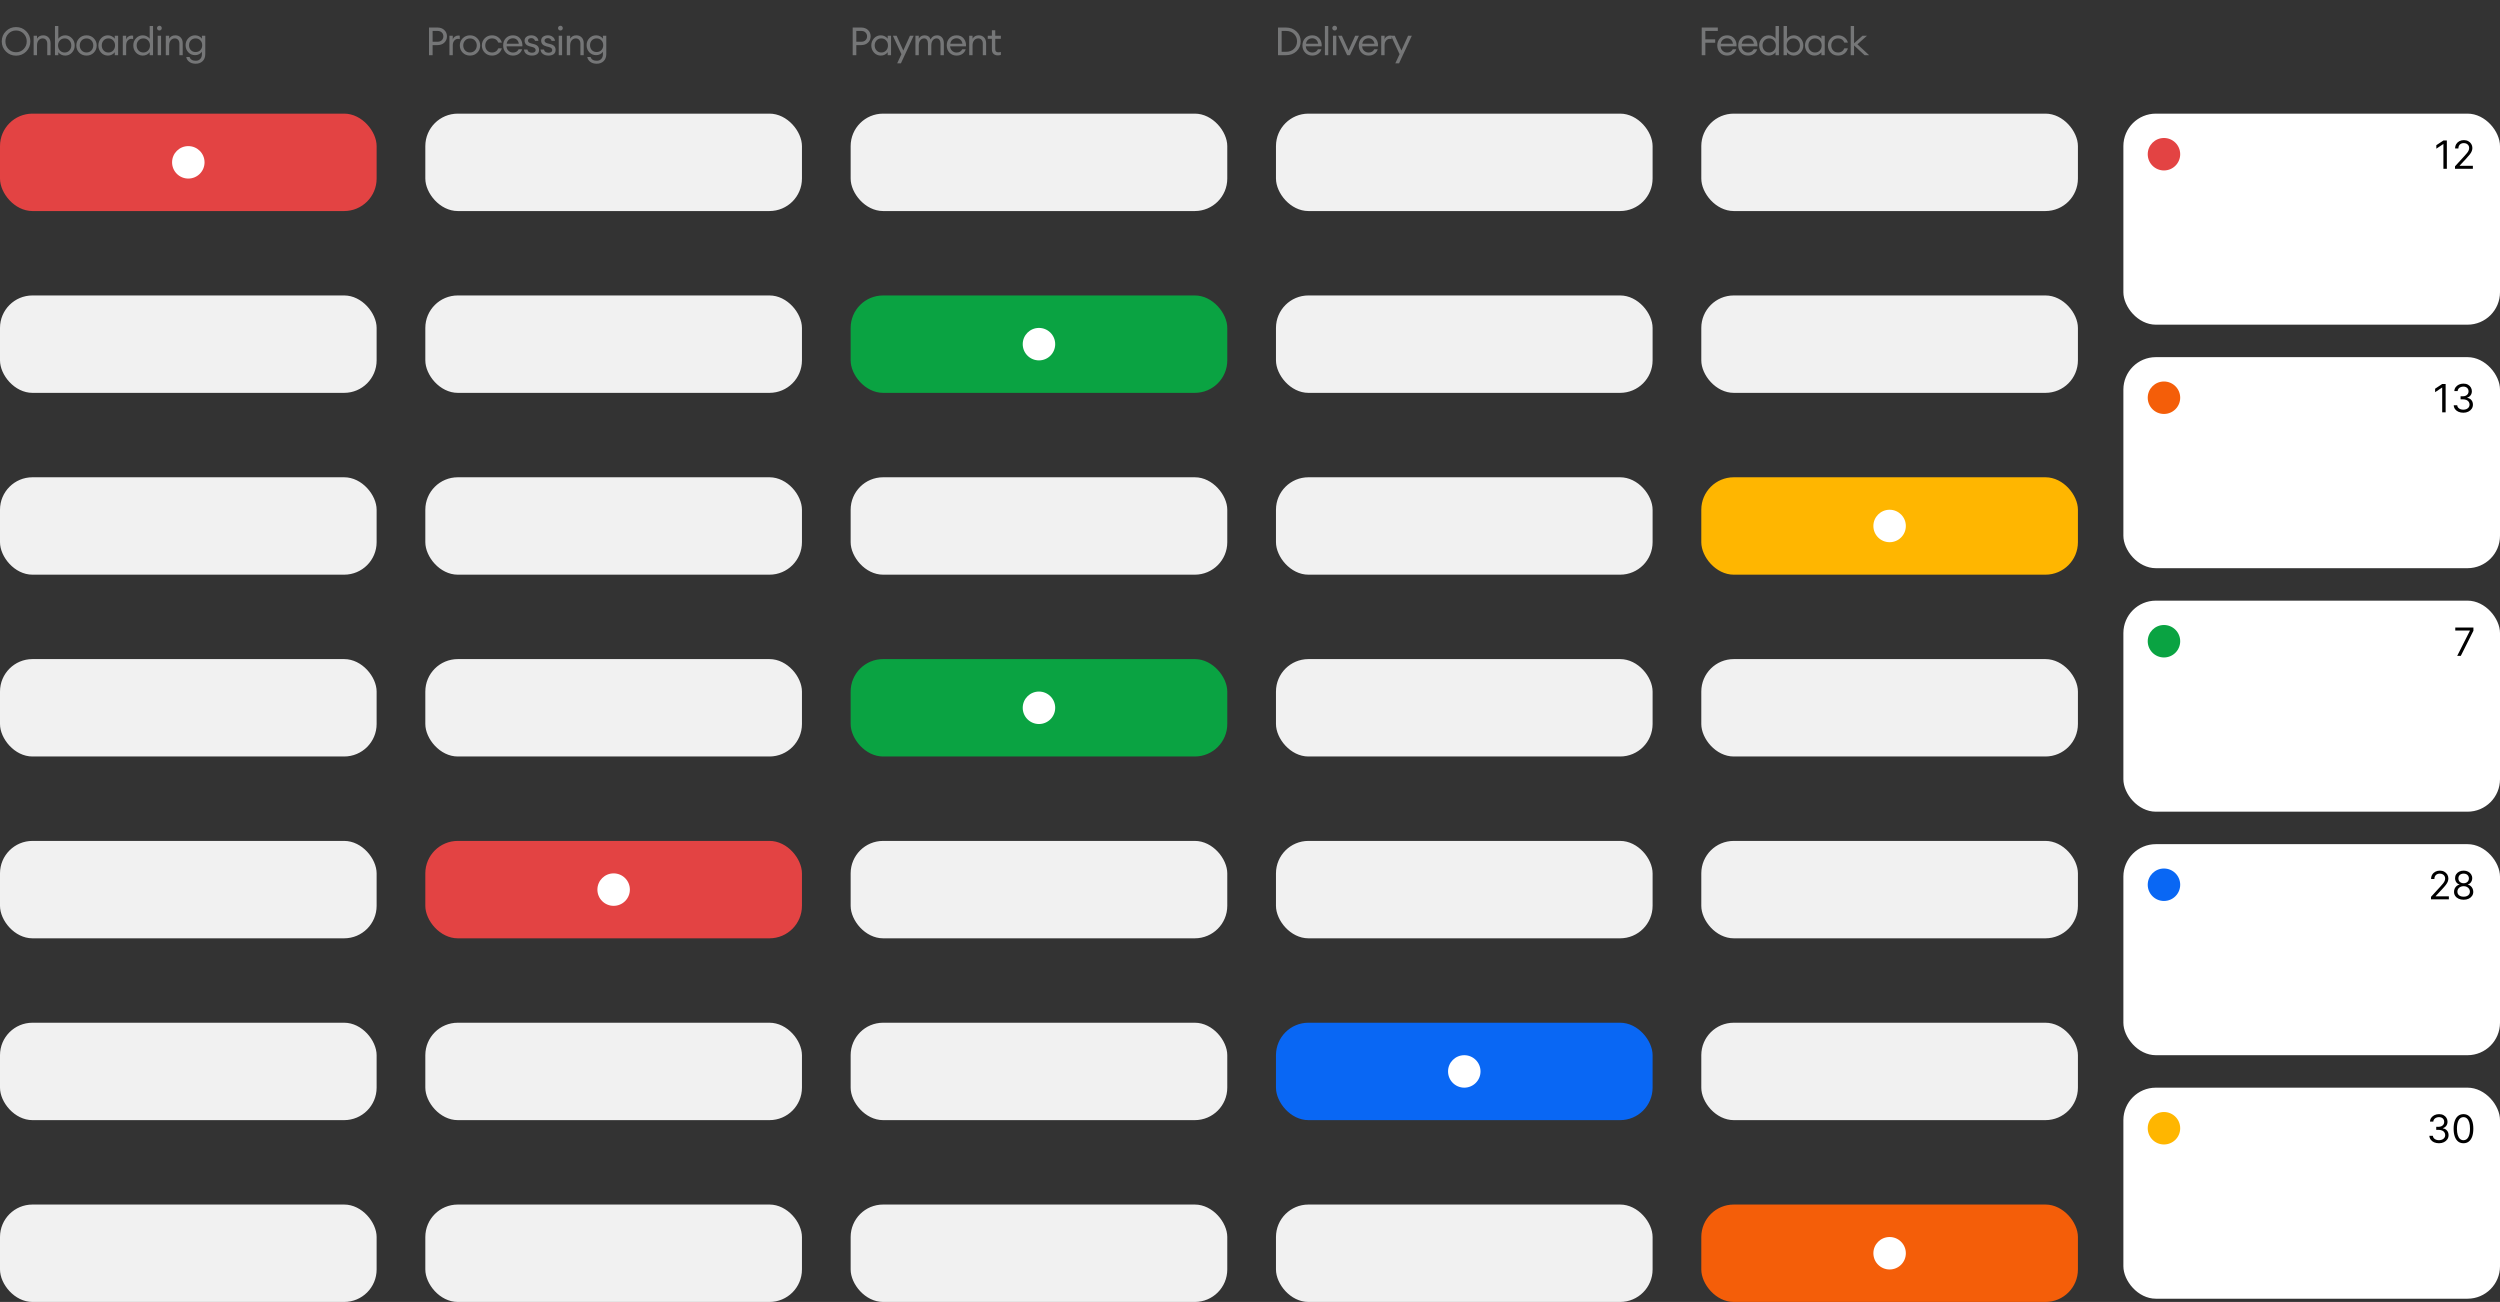
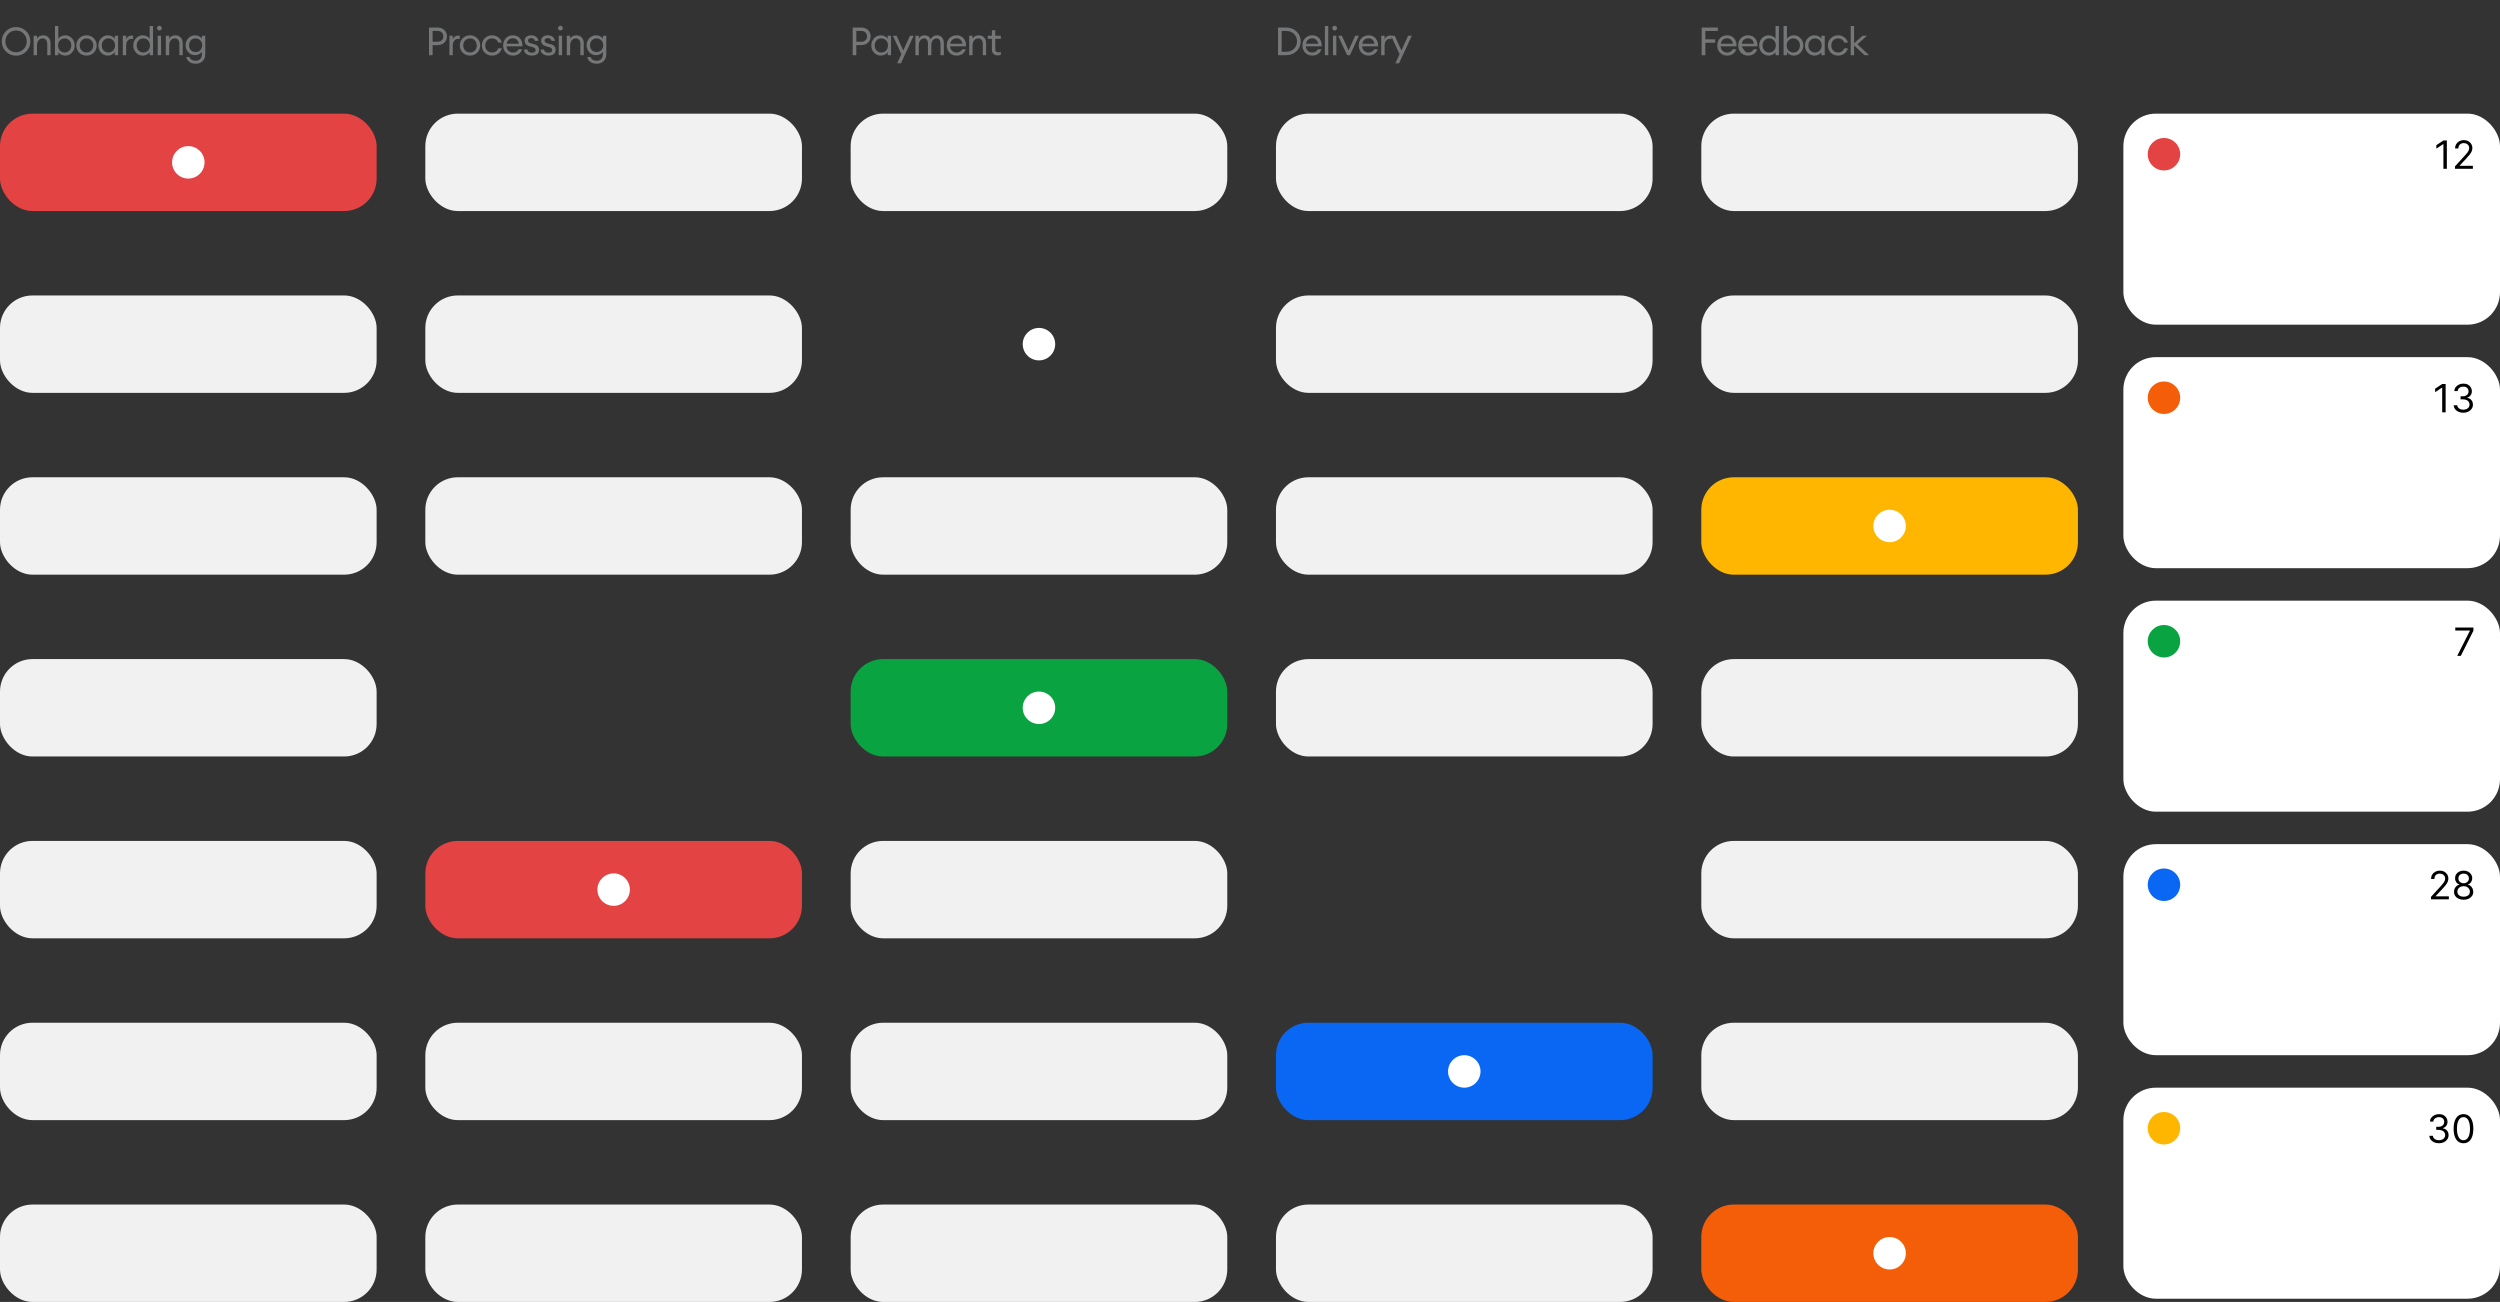
<svg xmlns="http://www.w3.org/2000/svg" width="1540" height="802" viewBox="0 0 1540 802" fill="none">
  <rect x="0" y="0" width="1540" height="802" fill="#333333" stroke="none" />
  <path d="M9.888 32.176C11.76 32.176 13.32 31.528 14.568 30.232C15.832 28.936 16.464 27.352 16.464 25.48C16.464 23.608 15.832 22.024 14.568 20.728C13.32 19.432 11.76 18.784 9.888 18.784C8.032 18.784 6.472 19.432 5.208 20.728C3.96 22.024 3.336 23.608 3.336 25.48C3.336 27.352 3.96 28.936 5.208 30.232C6.472 31.528 8.032 32.176 9.888 32.176ZM9.888 34.288C7.44 34.288 5.36 33.44 3.648 31.744C1.936 30.032 1.08 27.944 1.08 25.48C1.08 23.016 1.936 20.936 3.648 19.24C5.36 17.528 7.44 16.672 9.888 16.672C12.352 16.672 14.432 17.528 16.128 19.24C17.84 20.936 18.696 23.016 18.696 25.48C18.696 27.944 17.84 30.032 16.128 31.744C14.432 33.44 12.352 34.288 9.888 34.288ZM20.725 34V22H22.789V23.848C23.605 22.456 24.877 21.76 26.605 21.76C27.965 21.76 29.061 22.2 29.893 23.08C30.725 23.96 31.141 25.136 31.141 26.608V34H29.101V26.92C29.101 25.912 28.845 25.12 28.333 24.544C27.821 23.952 27.133 23.656 26.269 23.656C25.277 23.656 24.445 24.048 23.773 24.832C23.117 25.616 22.789 26.688 22.789 28.048V34H20.725ZM40.146 34.24C39.266 34.24 38.442 34.048 37.674 33.664C36.922 33.264 36.338 32.76 35.922 32.152V34H33.858V16H35.922V23.848C36.338 23.24 36.922 22.744 37.674 22.36C38.442 21.96 39.266 21.76 40.146 21.76C41.81 21.76 43.202 22.368 44.322 23.584C45.458 24.8 46.026 26.272 46.026 28C46.026 29.728 45.458 31.2 44.322 32.416C43.202 33.632 41.81 34.24 40.146 34.24ZM36.906 31.096C37.674 31.928 38.65 32.344 39.834 32.344C41.018 32.344 41.994 31.928 42.762 31.096C43.53 30.264 43.914 29.232 43.914 28C43.914 26.768 43.53 25.736 42.762 24.904C41.994 24.072 41.018 23.656 39.834 23.656C38.65 23.656 37.674 24.072 36.906 24.904C36.138 25.736 35.754 26.768 35.754 28C35.754 29.232 36.138 30.264 36.906 31.096ZM53.303 34.24C51.495 34.24 49.991 33.64 48.791 32.44C47.607 31.224 47.015 29.744 47.015 28C47.015 26.256 47.607 24.784 48.791 23.584C49.991 22.368 51.495 21.76 53.303 21.76C55.095 21.76 56.583 22.368 57.767 23.584C58.967 24.784 59.567 26.256 59.567 28C59.567 29.744 58.967 31.224 57.767 32.44C56.583 33.64 55.095 34.24 53.303 34.24ZM50.279 31.072C51.063 31.904 52.071 32.32 53.303 32.32C54.535 32.32 55.535 31.904 56.303 31.072C57.071 30.24 57.455 29.216 57.455 28C57.455 26.784 57.071 25.76 56.303 24.928C55.535 24.096 54.535 23.68 53.303 23.68C52.071 23.68 51.063 24.096 50.279 24.928C49.511 25.76 49.127 26.784 49.127 28C49.127 29.216 49.511 30.24 50.279 31.072ZM66.474 34.24C64.81 34.24 63.41 33.632 62.274 32.416C61.154 31.2 60.594 29.728 60.594 28C60.594 26.272 61.154 24.8 62.274 23.584C63.41 22.368 64.81 21.76 66.474 21.76C67.354 21.76 68.17 21.96 68.922 22.36C69.69 22.744 70.282 23.24 70.698 23.848V22H72.762V34H70.698V32.152C70.282 32.76 69.69 33.264 68.922 33.664C68.17 34.048 67.354 34.24 66.474 34.24ZM66.786 32.344C67.97 32.344 68.946 31.928 69.714 31.096C70.482 30.264 70.866 29.232 70.866 28C70.866 26.768 70.482 25.736 69.714 24.904C68.946 24.072 67.97 23.656 66.786 23.656C65.586 23.656 64.602 24.072 63.834 24.904C63.066 25.736 62.682 26.768 62.682 28C62.682 29.232 63.066 30.264 63.834 31.096C64.602 31.928 65.586 32.344 66.786 32.344ZM75.647 34V22H77.711V24.328C77.935 23.592 78.367 23 79.007 22.552C79.663 22.104 80.351 21.88 81.071 21.88C81.423 21.88 81.735 21.912 82.007 21.976V24.112C81.719 23.984 81.343 23.92 80.879 23.92C80.047 23.92 79.311 24.28 78.671 25C78.031 25.72 77.711 26.736 77.711 28.048V34H75.647ZM87.982 34.24C86.318 34.24 84.918 33.632 83.782 32.416C82.662 31.2 82.102 29.728 82.102 28C82.102 26.272 82.662 24.8 83.782 23.584C84.918 22.368 86.318 21.76 87.982 21.76C88.862 21.76 89.678 21.96 90.43 22.36C91.198 22.744 91.79 23.24 92.206 23.848V16H94.27V34H92.206V32.152C91.79 32.76 91.198 33.264 90.43 33.664C89.678 34.048 88.862 34.24 87.982 34.24ZM88.294 32.344C89.478 32.344 90.454 31.928 91.222 31.096C91.99 30.264 92.374 29.232 92.374 28C92.374 26.768 91.99 25.736 91.222 24.904C90.454 24.072 89.478 23.656 88.294 23.656C87.094 23.656 86.11 24.072 85.342 24.904C84.574 25.736 84.19 26.768 84.19 28C84.19 29.232 84.574 30.264 85.342 31.096C86.11 31.928 87.094 32.344 88.294 32.344ZM99.243 18.376C98.971 18.648 98.627 18.784 98.211 18.784C97.795 18.784 97.443 18.648 97.155 18.376C96.867 18.088 96.723 17.736 96.723 17.32C96.723 16.92 96.867 16.576 97.155 16.288C97.443 16 97.795 15.856 98.211 15.856C98.627 15.856 98.971 16 99.243 16.288C99.515 16.576 99.651 16.92 99.651 17.32C99.651 17.736 99.515 18.088 99.243 18.376ZM97.155 34V22H99.219V34H97.155ZM102.132 34V22H104.196V23.848C105.012 22.456 106.284 21.76 108.012 21.76C109.372 21.76 110.468 22.2 111.3 23.08C112.132 23.96 112.548 25.136 112.548 26.608V34H110.508V26.92C110.508 25.912 110.252 25.12 109.74 24.544C109.228 23.952 108.54 23.656 107.676 23.656C106.684 23.656 105.852 24.048 105.18 24.832C104.524 25.616 104.196 26.688 104.196 28.048V34H102.132ZM120.544 39.256C118.96 39.256 117.64 38.864 116.584 38.08C115.544 37.312 114.928 36.32 114.736 35.104H116.752C117.28 36.656 118.56 37.432 120.592 37.432C121.728 37.432 122.64 37.064 123.328 36.328C124.032 35.608 124.384 34.592 124.384 33.28V31.864C123.952 32.504 123.368 33.016 122.632 33.4C121.896 33.784 121.088 33.976 120.208 33.976C118.528 33.976 117.128 33.392 116.008 32.224C114.888 31.04 114.328 29.584 114.328 27.856C114.328 26.144 114.888 24.704 116.008 23.536C117.144 22.352 118.544 21.76 120.208 21.76C121.088 21.76 121.896 21.952 122.632 22.336C123.368 22.72 123.952 23.224 124.384 23.848V22H126.448V33.256C126.448 35.176 125.888 36.656 124.768 37.696C123.664 38.736 122.256 39.256 120.544 39.256ZM117.568 30.88C118.32 31.664 119.296 32.056 120.496 32.056C121.696 32.056 122.672 31.664 123.424 30.88C124.176 30.08 124.552 29.072 124.552 27.856C124.552 26.64 124.168 25.64 123.4 24.856C122.648 24.056 121.68 23.656 120.496 23.656C119.312 23.656 118.336 24.056 117.568 24.856C116.816 25.64 116.44 26.64 116.44 27.856C116.44 29.072 116.816 30.08 117.568 30.88Z" fill="#757677" />
  <path d="M273.688 18.496C274.776 19.52 275.32 20.816 275.32 22.384C275.32 23.952 274.776 25.248 273.688 26.272C272.616 27.28 271.208 27.784 269.464 27.784H266.488V34H264.256V16.96H269.464C271.208 16.96 272.616 17.472 273.688 18.496ZM272.128 24.784C272.784 24.16 273.112 23.36 273.112 22.384C273.112 21.408 272.784 20.608 272.128 19.984C271.488 19.36 270.6 19.048 269.464 19.048H266.488V25.72H269.464C270.6 25.72 271.488 25.408 272.128 24.784ZM276.842 34V22H278.906V24.328C279.13 23.592 279.562 23 280.202 22.552C280.858 22.104 281.546 21.88 282.266 21.88C282.618 21.88 282.93 21.912 283.202 21.976V24.112C282.914 23.984 282.538 23.92 282.074 23.92C281.242 23.92 280.506 24.28 279.866 25C279.226 25.72 278.906 26.736 278.906 28.048V34H276.842ZM289.538 34.24C287.73 34.24 286.226 33.64 285.026 32.44C283.842 31.224 283.25 29.744 283.25 28C283.25 26.256 283.842 24.784 285.026 23.584C286.226 22.368 287.73 21.76 289.538 21.76C291.33 21.76 292.818 22.368 294.002 23.584C295.202 24.784 295.802 26.256 295.802 28C295.802 29.744 295.202 31.224 294.002 32.44C292.818 33.64 291.33 34.24 289.538 34.24ZM286.514 31.072C287.298 31.904 288.306 32.32 289.538 32.32C290.77 32.32 291.77 31.904 292.538 31.072C293.306 30.24 293.69 29.216 293.69 28C293.69 26.784 293.306 25.76 292.538 24.928C291.77 24.096 290.77 23.68 289.538 23.68C288.306 23.68 287.298 24.096 286.514 24.928C285.746 25.76 285.362 26.784 285.362 28C285.362 29.216 285.746 30.24 286.514 31.072ZM303.092 34.24C301.284 34.24 299.788 33.64 298.604 32.44C297.42 31.224 296.828 29.744 296.828 28C296.828 26.256 297.42 24.784 298.604 23.584C299.788 22.368 301.284 21.76 303.092 21.76C304.58 21.76 305.868 22.176 306.956 23.008C308.044 23.824 308.772 24.896 309.14 26.224H306.932C306.644 25.44 306.164 24.816 305.492 24.352C304.82 23.888 304.02 23.656 303.092 23.656C301.86 23.656 300.852 24.072 300.068 24.904C299.3 25.736 298.916 26.768 298.916 28C298.916 29.232 299.3 30.264 300.068 31.096C300.852 31.928 301.86 32.344 303.092 32.344C304.02 32.344 304.82 32.112 305.492 31.648C306.164 31.184 306.644 30.56 306.932 29.776H309.14C308.788 31.104 308.068 32.184 306.98 33.016C305.892 33.832 304.596 34.24 303.092 34.24ZM315.986 34.24C314.242 34.24 312.794 33.648 311.642 32.464C310.506 31.28 309.938 29.792 309.938 28C309.938 26.192 310.49 24.704 311.594 23.536C312.714 22.352 314.194 21.76 316.034 21.76C317.89 21.76 319.346 22.416 320.402 23.728C321.458 25.04 321.922 26.648 321.794 28.552H312.026C312.058 29.64 312.458 30.552 313.226 31.288C313.994 32.008 314.922 32.368 316.01 32.368C317.642 32.368 318.802 31.696 319.49 30.352H321.602C321.298 31.472 320.65 32.4 319.658 33.136C318.666 33.872 317.442 34.24 315.986 34.24ZM318.338 24.448C317.682 23.872 316.89 23.584 315.962 23.584C315.034 23.584 314.202 23.864 313.466 24.424C312.746 24.984 312.298 25.816 312.122 26.92H319.61C319.418 25.832 318.994 25.008 318.338 24.448ZM327.636 34.24C326.292 34.24 325.164 33.912 324.252 33.256C323.356 32.6 322.86 31.688 322.764 30.52H324.876C325.004 31.192 325.324 31.688 325.836 32.008C326.364 32.328 326.972 32.488 327.66 32.488C328.348 32.488 328.9 32.352 329.316 32.08C329.748 31.808 329.964 31.416 329.964 30.904C329.964 30.424 329.804 30.032 329.484 29.728C329.18 29.424 328.676 29.176 327.972 28.984L326.244 28.528C324.18 27.984 323.148 26.808 323.148 25C323.148 24.024 323.532 23.24 324.3 22.648C325.084 22.056 326.084 21.76 327.3 21.76C328.532 21.76 329.54 22.088 330.324 22.744C331.124 23.384 331.572 24.2 331.668 25.192H329.604C329.444 24.664 329.156 24.248 328.74 23.944C328.34 23.64 327.86 23.488 327.3 23.488C326.708 23.488 326.212 23.624 325.812 23.896C325.428 24.168 325.236 24.528 325.236 24.976C325.236 25.408 325.38 25.76 325.668 26.032C325.956 26.304 326.42 26.528 327.06 26.704L328.98 27.208C331.028 27.72 332.052 28.904 332.052 30.76C332.052 31.912 331.644 32.784 330.828 33.376C330.012 33.952 328.948 34.24 327.636 34.24ZM337.839 34.24C336.495 34.24 335.367 33.912 334.455 33.256C333.559 32.6 333.063 31.688 332.967 30.52H335.079C335.207 31.192 335.527 31.688 336.039 32.008C336.567 32.328 337.175 32.488 337.863 32.488C338.551 32.488 339.103 32.352 339.519 32.08C339.951 31.808 340.167 31.416 340.167 30.904C340.167 30.424 340.007 30.032 339.687 29.728C339.383 29.424 338.879 29.176 338.175 28.984L336.447 28.528C334.383 27.984 333.351 26.808 333.351 25C333.351 24.024 333.735 23.24 334.503 22.648C335.287 22.056 336.287 21.76 337.503 21.76C338.735 21.76 339.743 22.088 340.527 22.744C341.327 23.384 341.775 24.2 341.871 25.192H339.807C339.647 24.664 339.359 24.248 338.943 23.944C338.543 23.64 338.063 23.488 337.503 23.488C336.911 23.488 336.415 23.624 336.015 23.896C335.631 24.168 335.439 24.528 335.439 24.976C335.439 25.408 335.583 25.76 335.871 26.032C336.159 26.304 336.623 26.528 337.263 26.704L339.183 27.208C341.231 27.72 342.255 28.904 342.255 30.76C342.255 31.912 341.847 32.784 341.031 33.376C340.215 33.952 339.151 34.24 337.839 34.24ZM346.266 18.376C345.994 18.648 345.65 18.784 345.234 18.784C344.818 18.784 344.466 18.648 344.178 18.376C343.89 18.088 343.746 17.736 343.746 17.32C343.746 16.92 343.89 16.576 344.178 16.288C344.466 16 344.818 15.856 345.234 15.856C345.65 15.856 345.994 16 346.266 16.288C346.538 16.576 346.674 16.92 346.674 17.32C346.674 17.736 346.538 18.088 346.266 18.376ZM344.178 34V22H346.242V34H344.178ZM349.155 34V22H351.219V23.848C352.035 22.456 353.307 21.76 355.035 21.76C356.395 21.76 357.491 22.2 358.323 23.08C359.155 23.96 359.571 25.136 359.571 26.608V34H357.531V26.92C357.531 25.912 357.275 25.12 356.763 24.544C356.251 23.952 355.563 23.656 354.699 23.656C353.707 23.656 352.875 24.048 352.203 24.832C351.547 25.616 351.219 26.688 351.219 28.048V34H349.155ZM367.568 39.256C365.984 39.256 364.664 38.864 363.608 38.08C362.568 37.312 361.952 36.32 361.76 35.104H363.776C364.304 36.656 365.584 37.432 367.616 37.432C368.752 37.432 369.664 37.064 370.352 36.328C371.056 35.608 371.408 34.592 371.408 33.28V31.864C370.976 32.504 370.392 33.016 369.656 33.4C368.92 33.784 368.112 33.976 367.232 33.976C365.552 33.976 364.152 33.392 363.032 32.224C361.912 31.04 361.352 29.584 361.352 27.856C361.352 26.144 361.912 24.704 363.032 23.536C364.168 22.352 365.568 21.76 367.232 21.76C368.112 21.76 368.92 21.952 369.656 22.336C370.392 22.72 370.976 23.224 371.408 23.848V22H373.472V33.256C373.472 35.176 372.912 36.656 371.792 37.696C370.688 38.736 369.28 39.256 367.568 39.256ZM364.592 30.88C365.344 31.664 366.32 32.056 367.52 32.056C368.72 32.056 369.696 31.664 370.448 30.88C371.2 30.08 371.576 29.072 371.576 27.856C371.576 26.64 371.192 25.64 370.424 24.856C369.672 24.056 368.704 23.656 367.52 23.656C366.336 23.656 365.36 24.056 364.592 24.856C363.84 25.64 363.464 26.64 363.464 27.856C363.464 29.072 363.84 30.08 364.592 30.88Z" fill="#757677" />
  <path d="M534.688 18.496C535.776 19.52 536.32 20.816 536.32 22.384C536.32 23.952 535.776 25.248 534.688 26.272C533.616 27.28 532.208 27.784 530.464 27.784H527.488V34H525.256V16.96H530.464C532.208 16.96 533.616 17.472 534.688 18.496ZM533.128 24.784C533.784 24.16 534.112 23.36 534.112 22.384C534.112 21.408 533.784 20.608 533.128 19.984C532.488 19.36 531.6 19.048 530.464 19.048H527.488V25.72H530.464C531.6 25.72 532.488 25.408 533.128 24.784ZM542.599 34.24C540.935 34.24 539.535 33.632 538.399 32.416C537.279 31.2 536.719 29.728 536.719 28C536.719 26.272 537.279 24.8 538.399 23.584C539.535 22.368 540.935 21.76 542.599 21.76C543.479 21.76 544.295 21.96 545.047 22.36C545.815 22.744 546.407 23.24 546.823 23.848V22H548.887V34H546.823V32.152C546.407 32.76 545.815 33.264 545.047 33.664C544.295 34.048 543.479 34.24 542.599 34.24ZM542.911 32.344C544.095 32.344 545.071 31.928 545.839 31.096C546.607 30.264 546.991 29.232 546.991 28C546.991 26.768 546.607 25.736 545.839 24.904C545.071 24.072 544.095 23.656 542.911 23.656C541.711 23.656 540.727 24.072 539.959 24.904C539.191 25.736 538.807 26.768 538.807 28C538.807 29.232 539.191 30.264 539.959 31.096C540.727 31.928 541.711 32.344 542.911 32.344ZM554.964 39.016H552.66L555.276 33.376L550.02 22H552.3L556.428 31.12L560.532 22H562.836L554.964 39.016ZM579.353 34V26.944C579.353 25.952 579.145 25.16 578.729 24.568C578.329 23.96 577.745 23.656 576.977 23.656C576.017 23.656 575.233 24.032 574.625 24.784C574.033 25.536 573.721 26.56 573.689 27.856V34H571.625V26.944C571.625 25.936 571.417 25.136 571.001 24.544C570.601 23.952 570.025 23.656 569.273 23.656C568.281 23.656 567.481 24.056 566.873 24.856C566.265 25.64 565.961 26.704 565.961 28.048V34H563.897V22H565.961V23.848C566.729 22.456 567.937 21.76 569.585 21.76C571.409 21.76 572.641 22.616 573.281 24.328C573.601 23.544 574.113 22.92 574.817 22.456C575.521 21.992 576.321 21.76 577.217 21.76C578.513 21.76 579.537 22.2 580.289 23.08C581.041 23.96 581.417 25.144 581.417 26.632V34H579.353ZM589.243 34.24C587.5 34.24 586.052 33.648 584.9 32.464C583.764 31.28 583.196 29.792 583.196 28C583.196 26.192 583.748 24.704 584.852 23.536C585.972 22.352 587.452 21.76 589.292 21.76C591.148 21.76 592.604 22.416 593.66 23.728C594.716 25.04 595.18 26.648 595.052 28.552H585.284C585.316 29.64 585.716 30.552 586.484 31.288C587.252 32.008 588.18 32.368 589.268 32.368C590.9 32.368 592.06 31.696 592.748 30.352H594.859C594.556 31.472 593.908 32.4 592.916 33.136C591.924 33.872 590.7 34.24 589.243 34.24ZM591.596 24.448C590.94 23.872 590.148 23.584 589.22 23.584C588.292 23.584 587.46 23.864 586.724 24.424C586.004 24.984 585.556 25.816 585.38 26.92H592.868C592.676 25.832 592.252 25.008 591.596 24.448ZM597.03 34V22H599.094V23.848C599.91 22.456 601.182 21.76 602.91 21.76C604.27 21.76 605.366 22.2 606.198 23.08C607.03 23.96 607.446 25.136 607.446 26.608V34H605.406V26.92C605.406 25.912 605.15 25.12 604.638 24.544C604.126 23.952 603.438 23.656 602.574 23.656C601.582 23.656 600.75 24.048 600.078 24.832C599.422 25.616 599.094 26.688 599.094 28.048V34H597.03ZM614.678 34.12C613.574 34.12 612.686 33.808 612.014 33.184C611.342 32.56 611.006 31.648 611.006 30.448V23.896H608.462V22H611.006V18.664H613.07V22H616.526V23.896H613.07V30.184C613.07 30.936 613.23 31.464 613.55 31.768C613.87 32.072 614.374 32.224 615.062 32.224C615.67 32.224 616.158 32.144 616.526 31.984V33.832C615.95 34.024 615.334 34.12 614.678 34.12Z" fill="#757677" />
  <path d="M787.256 34V16.96H792.152C794.76 16.96 796.92 17.768 798.632 19.384C800.36 21 801.224 23.032 801.224 25.48C801.224 27.928 800.36 29.96 798.632 31.576C796.92 33.192 794.76 34 792.152 34H787.256ZM789.488 31.912H792.152C794.184 31.912 795.824 31.312 797.072 30.112C798.336 28.896 798.968 27.352 798.968 25.48C798.968 23.608 798.336 22.072 797.072 20.872C795.824 19.656 794.184 19.048 792.152 19.048H789.488V31.912ZM808.353 34.24C806.609 34.24 805.161 33.648 804.009 32.464C802.873 31.28 802.305 29.792 802.305 28C802.305 26.192 802.857 24.704 803.961 23.536C805.081 22.352 806.561 21.76 808.401 21.76C810.257 21.76 811.713 22.416 812.769 23.728C813.825 25.04 814.289 26.648 814.161 28.552H804.393C804.425 29.64 804.825 30.552 805.593 31.288C806.361 32.008 807.289 32.368 808.377 32.368C810.009 32.368 811.169 31.696 811.857 30.352H813.969C813.665 31.472 813.017 32.4 812.025 33.136C811.033 33.872 809.809 34.24 808.353 34.24ZM810.705 24.448C810.049 23.872 809.257 23.584 808.329 23.584C807.401 23.584 806.569 23.864 805.833 24.424C805.113 24.984 804.665 25.816 804.489 26.92H811.977C811.785 25.832 811.361 25.008 810.705 24.448ZM816.139 34V16H818.203V34H816.139ZM823.204 18.376C822.932 18.648 822.588 18.784 822.172 18.784C821.756 18.784 821.404 18.648 821.116 18.376C820.828 18.088 820.684 17.736 820.684 17.32C820.684 16.92 820.828 16.576 821.116 16.288C821.404 16 821.756 15.856 822.172 15.856C822.588 15.856 822.932 16 823.204 16.288C823.476 16.576 823.612 16.92 823.612 17.32C823.612 17.736 823.476 18.088 823.204 18.376ZM821.116 34V22H823.18V34H821.116ZM829.836 34L824.292 22H826.596L830.7 31.096L834.804 22H837.108L831.564 34H829.836ZM843.048 34.24C841.304 34.24 839.856 33.648 838.704 32.464C837.568 31.28 837 29.792 837 28C837 26.192 837.552 24.704 838.656 23.536C839.776 22.352 841.256 21.76 843.096 21.76C844.952 21.76 846.408 22.416 847.464 23.728C848.52 25.04 848.984 26.648 848.856 28.552H839.088C839.12 29.64 839.52 30.552 840.288 31.288C841.056 32.008 841.984 32.368 843.072 32.368C844.704 32.368 845.864 31.696 846.552 30.352H848.664C848.36 31.472 847.712 32.4 846.72 33.136C845.728 33.872 844.504 34.24 843.048 34.24ZM845.4 24.448C844.744 23.872 843.952 23.584 843.024 23.584C842.096 23.584 841.264 23.864 840.528 24.424C839.808 24.984 839.36 25.816 839.184 26.92H846.672C846.48 25.832 846.056 25.008 845.4 24.448ZM850.835 34V22H852.899V24.328C853.123 23.592 853.555 23 854.195 22.552C854.851 22.104 855.539 21.88 856.259 21.88C856.611 21.88 856.923 21.912 857.195 21.976V24.112C856.907 23.984 856.531 23.92 856.067 23.92C855.235 23.92 854.499 24.28 853.859 25C853.219 25.72 852.899 26.736 852.899 28.048V34H850.835ZM861.816 39.016H859.512L862.128 33.376L856.872 22H859.152L863.28 31.12L867.384 22H869.688L861.816 39.016Z" fill="#757677" />
-   <path d="M1048.26 34V16.96H1058.17V19.072H1050.49V24.232H1056.56V26.344H1050.49V34H1048.26ZM1063.89 34.24C1062.15 34.24 1060.7 33.648 1059.55 32.464C1058.41 31.28 1057.84 29.792 1057.84 28C1057.84 26.192 1058.4 24.704 1059.5 23.536C1060.62 22.352 1062.1 21.76 1063.94 21.76C1065.8 21.76 1067.25 22.416 1068.31 23.728C1069.36 25.04 1069.83 26.648 1069.7 28.552H1059.93C1059.96 29.64 1060.36 30.552 1061.13 31.288C1061.9 32.008 1062.83 32.368 1063.92 32.368C1065.55 32.368 1066.71 31.696 1067.4 30.352H1069.51C1069.2 31.472 1068.56 32.4 1067.56 33.136C1066.57 33.872 1065.35 34.24 1063.89 34.24ZM1066.24 24.448C1065.59 23.872 1064.8 23.584 1063.87 23.584C1062.94 23.584 1062.11 23.864 1061.37 24.424C1060.65 24.984 1060.2 25.816 1060.03 26.92H1067.52C1067.32 25.832 1066.9 25.008 1066.24 24.448ZM1076.79 34.24C1075.05 34.24 1073.6 33.648 1072.45 32.464C1071.31 31.28 1070.74 29.792 1070.74 28C1070.74 26.192 1071.29 24.704 1072.4 23.536C1073.52 22.352 1075 21.76 1076.84 21.76C1078.69 21.76 1080.15 22.416 1081.21 23.728C1082.26 25.04 1082.73 26.648 1082.6 28.552H1072.83C1072.86 29.64 1073.26 30.552 1074.03 31.288C1074.8 32.008 1075.73 32.368 1076.81 32.368C1078.45 32.368 1079.61 31.696 1080.29 30.352H1082.41C1082.1 31.472 1081.45 32.4 1080.46 33.136C1079.47 33.872 1078.25 34.24 1076.79 34.24ZM1079.14 24.448C1078.49 23.872 1077.69 23.584 1076.77 23.584C1075.84 23.584 1075.01 23.864 1074.27 24.424C1073.55 24.984 1073.1 25.816 1072.93 26.92H1080.41C1080.22 25.832 1079.8 25.008 1079.14 24.448ZM1089.52 34.24C1087.86 34.24 1086.46 33.632 1085.32 32.416C1084.2 31.2 1083.64 29.728 1083.64 28C1083.64 26.272 1084.2 24.8 1085.32 23.584C1086.46 22.368 1087.86 21.76 1089.52 21.76C1090.4 21.76 1091.22 21.96 1091.97 22.36C1092.74 22.744 1093.33 23.24 1093.74 23.848V16H1095.81V34H1093.74V32.152C1093.33 32.76 1092.74 33.264 1091.97 33.664C1091.22 34.048 1090.4 34.24 1089.52 34.24ZM1089.83 32.344C1091.02 32.344 1091.99 31.928 1092.76 31.096C1093.53 30.264 1093.91 29.232 1093.91 28C1093.91 26.768 1093.53 25.736 1092.76 24.904C1091.99 24.072 1091.02 23.656 1089.83 23.656C1088.63 23.656 1087.65 24.072 1086.88 24.904C1086.11 25.736 1085.73 26.768 1085.73 28C1085.73 29.232 1086.11 30.264 1086.88 31.096C1087.65 31.928 1088.63 32.344 1089.83 32.344ZM1104.98 34.24C1104.1 34.24 1103.28 34.048 1102.51 33.664C1101.76 33.264 1101.17 32.76 1100.76 32.152V34H1098.69V16H1100.76V23.848C1101.17 23.24 1101.76 22.744 1102.51 22.36C1103.28 21.96 1104.1 21.76 1104.98 21.76C1106.65 21.76 1108.04 22.368 1109.16 23.584C1110.29 24.8 1110.86 26.272 1110.86 28C1110.86 29.728 1110.29 31.2 1109.16 32.416C1108.04 33.632 1106.65 34.24 1104.98 34.24ZM1101.74 31.096C1102.51 31.928 1103.49 32.344 1104.67 32.344C1105.85 32.344 1106.83 31.928 1107.6 31.096C1108.37 30.264 1108.75 29.232 1108.75 28C1108.75 26.768 1108.37 25.736 1107.6 24.904C1106.83 24.072 1105.85 23.656 1104.67 23.656C1103.49 23.656 1102.51 24.072 1101.74 24.904C1100.97 25.736 1100.59 26.768 1100.59 28C1100.59 29.232 1100.97 30.264 1101.74 31.096ZM1117.76 34.24C1116.09 34.24 1114.69 33.632 1113.56 32.416C1112.44 31.2 1111.88 29.728 1111.88 28C1111.88 26.272 1112.44 24.8 1113.56 23.584C1114.69 22.368 1116.09 21.76 1117.76 21.76C1118.64 21.76 1119.45 21.96 1120.2 22.36C1120.97 22.744 1121.56 23.24 1121.98 23.848V22H1124.04V34H1121.98V32.152C1121.56 32.76 1120.97 33.264 1120.2 33.664C1119.45 34.048 1118.64 34.24 1117.76 34.24ZM1118.07 32.344C1119.25 32.344 1120.23 31.928 1121 31.096C1121.76 30.264 1122.15 29.232 1122.15 28C1122.15 26.768 1121.76 25.736 1121 24.904C1120.23 24.072 1119.25 23.656 1118.07 23.656C1116.87 23.656 1115.88 24.072 1115.12 24.904C1114.35 25.736 1113.96 26.768 1113.96 28C1113.96 29.232 1114.35 30.264 1115.12 31.096C1115.88 31.928 1116.87 32.344 1118.07 32.344ZM1132.26 34.24C1130.45 34.24 1128.95 33.64 1127.77 32.44C1126.58 31.224 1125.99 29.744 1125.99 28C1125.99 26.256 1126.58 24.784 1127.77 23.584C1128.95 22.368 1130.45 21.76 1132.26 21.76C1133.74 21.76 1135.03 22.176 1136.12 23.008C1137.21 23.824 1137.94 24.896 1138.3 26.224H1136.1C1135.81 25.44 1135.33 24.816 1134.66 24.352C1133.98 23.888 1133.18 23.656 1132.26 23.656C1131.02 23.656 1130.02 24.072 1129.23 24.904C1128.46 25.736 1128.08 26.768 1128.08 28C1128.08 29.232 1128.46 30.264 1129.23 31.096C1130.02 31.928 1131.02 32.344 1132.26 32.344C1133.18 32.344 1133.98 32.112 1134.66 31.648C1135.33 31.184 1135.81 30.56 1136.1 29.776H1138.3C1137.95 31.104 1137.23 32.184 1136.14 33.016C1135.06 33.832 1133.76 34.24 1132.26 34.24ZM1148.61 34L1142.1 28V34H1140.04V16H1142.1V26.68L1147.33 22H1150.07L1144.17 27.304L1151.39 34H1148.61Z" fill="#757677" />
+   <path d="M1048.26 34V16.96H1058.17V19.072H1050.49V24.232H1056.56V26.344H1050.49V34H1048.26ZM1063.89 34.24C1062.15 34.24 1060.7 33.648 1059.55 32.464C1058.41 31.28 1057.84 29.792 1057.84 28C1057.84 26.192 1058.4 24.704 1059.5 23.536C1060.62 22.352 1062.1 21.76 1063.94 21.76C1065.8 21.76 1067.25 22.416 1068.31 23.728C1069.36 25.04 1069.83 26.648 1069.7 28.552H1059.93C1059.96 29.64 1060.36 30.552 1061.13 31.288C1061.9 32.008 1062.83 32.368 1063.92 32.368C1065.55 32.368 1066.71 31.696 1067.4 30.352H1069.51C1069.2 31.472 1068.56 32.4 1067.56 33.136C1066.57 33.872 1065.35 34.24 1063.89 34.24ZM1066.24 24.448C1065.59 23.872 1064.8 23.584 1063.87 23.584C1062.94 23.584 1062.11 23.864 1061.37 24.424C1060.65 24.984 1060.2 25.816 1060.03 26.92H1067.52C1067.32 25.832 1066.9 25.008 1066.24 24.448ZM1076.79 34.24C1075.05 34.24 1073.6 33.648 1072.45 32.464C1071.31 31.28 1070.74 29.792 1070.74 28C1070.74 26.192 1071.29 24.704 1072.4 23.536C1073.52 22.352 1075 21.76 1076.84 21.76C1078.69 21.76 1080.15 22.416 1081.21 23.728C1082.26 25.04 1082.73 26.648 1082.6 28.552H1072.83C1074.8 32.008 1075.73 32.368 1076.81 32.368C1078.45 32.368 1079.61 31.696 1080.29 30.352H1082.41C1082.1 31.472 1081.45 32.4 1080.46 33.136C1079.47 33.872 1078.25 34.24 1076.79 34.24ZM1079.14 24.448C1078.49 23.872 1077.69 23.584 1076.77 23.584C1075.84 23.584 1075.01 23.864 1074.27 24.424C1073.55 24.984 1073.1 25.816 1072.93 26.92H1080.41C1080.22 25.832 1079.8 25.008 1079.14 24.448ZM1089.52 34.24C1087.86 34.24 1086.46 33.632 1085.32 32.416C1084.2 31.2 1083.64 29.728 1083.64 28C1083.64 26.272 1084.2 24.8 1085.32 23.584C1086.46 22.368 1087.86 21.76 1089.52 21.76C1090.4 21.76 1091.22 21.96 1091.97 22.36C1092.74 22.744 1093.33 23.24 1093.74 23.848V16H1095.81V34H1093.74V32.152C1093.33 32.76 1092.74 33.264 1091.97 33.664C1091.22 34.048 1090.4 34.24 1089.52 34.24ZM1089.83 32.344C1091.02 32.344 1091.99 31.928 1092.76 31.096C1093.53 30.264 1093.91 29.232 1093.91 28C1093.91 26.768 1093.53 25.736 1092.76 24.904C1091.99 24.072 1091.02 23.656 1089.83 23.656C1088.63 23.656 1087.65 24.072 1086.88 24.904C1086.11 25.736 1085.73 26.768 1085.73 28C1085.73 29.232 1086.11 30.264 1086.88 31.096C1087.65 31.928 1088.63 32.344 1089.83 32.344ZM1104.98 34.24C1104.1 34.24 1103.28 34.048 1102.51 33.664C1101.76 33.264 1101.17 32.76 1100.76 32.152V34H1098.69V16H1100.76V23.848C1101.17 23.24 1101.76 22.744 1102.51 22.36C1103.28 21.96 1104.1 21.76 1104.98 21.76C1106.65 21.76 1108.04 22.368 1109.16 23.584C1110.29 24.8 1110.86 26.272 1110.86 28C1110.86 29.728 1110.29 31.2 1109.16 32.416C1108.04 33.632 1106.65 34.24 1104.98 34.24ZM1101.74 31.096C1102.51 31.928 1103.49 32.344 1104.67 32.344C1105.85 32.344 1106.83 31.928 1107.6 31.096C1108.37 30.264 1108.75 29.232 1108.75 28C1108.75 26.768 1108.37 25.736 1107.6 24.904C1106.83 24.072 1105.85 23.656 1104.67 23.656C1103.49 23.656 1102.51 24.072 1101.74 24.904C1100.97 25.736 1100.59 26.768 1100.59 28C1100.59 29.232 1100.97 30.264 1101.74 31.096ZM1117.76 34.24C1116.09 34.24 1114.69 33.632 1113.56 32.416C1112.44 31.2 1111.88 29.728 1111.88 28C1111.88 26.272 1112.44 24.8 1113.56 23.584C1114.69 22.368 1116.09 21.76 1117.76 21.76C1118.64 21.76 1119.45 21.96 1120.2 22.36C1120.97 22.744 1121.56 23.24 1121.98 23.848V22H1124.04V34H1121.98V32.152C1121.56 32.76 1120.97 33.264 1120.2 33.664C1119.45 34.048 1118.64 34.24 1117.76 34.24ZM1118.07 32.344C1119.25 32.344 1120.23 31.928 1121 31.096C1121.76 30.264 1122.15 29.232 1122.15 28C1122.15 26.768 1121.76 25.736 1121 24.904C1120.23 24.072 1119.25 23.656 1118.07 23.656C1116.87 23.656 1115.88 24.072 1115.12 24.904C1114.35 25.736 1113.96 26.768 1113.96 28C1113.96 29.232 1114.35 30.264 1115.12 31.096C1115.88 31.928 1116.87 32.344 1118.07 32.344ZM1132.26 34.24C1130.45 34.24 1128.95 33.64 1127.77 32.44C1126.58 31.224 1125.99 29.744 1125.99 28C1125.99 26.256 1126.58 24.784 1127.77 23.584C1128.95 22.368 1130.45 21.76 1132.26 21.76C1133.74 21.76 1135.03 22.176 1136.12 23.008C1137.21 23.824 1137.94 24.896 1138.3 26.224H1136.1C1135.81 25.44 1135.33 24.816 1134.66 24.352C1133.98 23.888 1133.18 23.656 1132.26 23.656C1131.02 23.656 1130.02 24.072 1129.23 24.904C1128.46 25.736 1128.08 26.768 1128.08 28C1128.08 29.232 1128.46 30.264 1129.23 31.096C1130.02 31.928 1131.02 32.344 1132.26 32.344C1133.18 32.344 1133.98 32.112 1134.66 31.648C1135.33 31.184 1135.81 30.56 1136.1 29.776H1138.3C1137.95 31.104 1137.23 32.184 1136.14 33.016C1135.06 33.832 1133.76 34.24 1132.26 34.24ZM1148.61 34L1142.1 28V34H1140.04V16H1142.1V26.68L1147.33 22H1150.07L1144.17 27.304L1151.39 34H1148.61Z" fill="#757677" />
  <rect y="70" width="232" height="60" rx="20" fill="#E34343" />
  <circle cx="116" cy="100" r="10" fill="white" />
  <rect y="182" width="232" height="60" rx="20" fill="#F1F1F1" />
  <rect y="294" width="232" height="60" rx="20" fill="#F1F1F1" />
  <rect y="406" width="232" height="60" rx="20" fill="#F1F1F1" />
  <rect y="518" width="232" height="60" rx="20" fill="#F1F1F1" />
  <rect y="630" width="232" height="60" rx="20" fill="#F1F1F1" />
  <rect y="742" width="232" height="60" rx="20" fill="#F1F1F1" />
  <rect x="262" y="70" width="232" height="60" rx="20" fill="#F1F1F1" />
  <rect x="262" y="182" width="232" height="60" rx="20" fill="#F1F1F1" />
  <rect x="262" y="294" width="232" height="60" rx="20" fill="#F1F1F1" />
-   <rect x="262" y="406" width="232" height="60" rx="20" fill="#F1F1F1" />
  <rect x="262" y="518" width="232" height="60" rx="20" fill="#E34343" />
  <circle cx="378" cy="548" r="10" fill="white" />
  <rect x="262" y="630" width="232" height="60" rx="20" fill="#F1F1F1" />
  <rect x="262" y="742" width="232" height="60" rx="20" fill="#F1F1F1" />
  <rect x="524" y="70" width="232" height="60" rx="20" fill="#F1F1F1" />
-   <rect x="524" y="182" width="232" height="60" rx="20" fill="#0AA342" />
  <circle cx="640" cy="212" r="10" fill="white" />
  <rect x="524" y="294" width="232" height="60" rx="20" fill="#F1F1F1" />
  <rect x="524" y="406" width="232" height="60" rx="20" fill="#0AA342" />
  <circle cx="640" cy="436" r="10" fill="white" />
  <rect x="524" y="518" width="232" height="60" rx="20" fill="#F1F1F1" />
  <rect x="524" y="630" width="232" height="60" rx="20" fill="#F1F1F1" />
  <rect x="524" y="742" width="232" height="60" rx="20" fill="#F1F1F1" />
  <rect x="786" y="70" width="232" height="60" rx="20" fill="#F1F1F1" />
  <rect x="786" y="182" width="232" height="60" rx="20" fill="#F1F1F1" />
  <rect x="786" y="294" width="232" height="60" rx="20" fill="#F1F1F1" />
  <rect x="786" y="406" width="232" height="60" rx="20" fill="#F1F1F1" />
-   <rect x="786" y="518" width="232" height="60" rx="20" fill="#F1F1F1" />
  <rect x="786" y="630" width="232" height="60" rx="20" fill="#0967F4" />
  <circle cx="902" cy="660" r="10" fill="white" />
  <rect x="786" y="742" width="232" height="60" rx="20" fill="#F1F1F1" />
  <rect x="1048" y="70" width="232" height="60" rx="20" fill="#F1F1F1" />
  <rect x="1048" y="182" width="232" height="60" rx="20" fill="#F1F1F1" />
  <rect x="1048" y="294" width="232" height="60" rx="20" fill="#FFB600" />
  <circle cx="1164" cy="324" r="10" fill="white" />
  <rect x="1048" y="406" width="232" height="60" rx="20" fill="#F1F1F1" />
  <rect x="1048" y="518" width="232" height="60" rx="20" fill="#F1F1F1" />
  <rect x="1048" y="630" width="232" height="60" rx="20" fill="#F1F1F1" />
  <rect x="1048" y="742" width="232" height="60" rx="20" fill="#F45E09" />
  <circle cx="1164" cy="772" r="10" fill="white" />
  <rect x="1308" y="70" width="232" height="130" rx="20" fill="white" />
  <path d="M1507.26 86.546V104H1505.14V88.761H1505.04L1500.78 91.591V89.443L1505.14 86.546H1507.26ZM1512.28 104V102.466L1518.04 96.159C1518.71 95.421 1519.27 94.778 1519.71 94.233C1520.14 93.682 1520.47 93.165 1520.68 92.682C1520.89 92.193 1521 91.682 1521 91.148C1521 90.534 1520.86 90.003 1520.56 89.554C1520.27 89.105 1519.87 88.758 1519.37 88.514C1518.86 88.27 1518.29 88.148 1517.66 88.148C1516.99 88.148 1516.41 88.287 1515.91 88.565C1515.41 88.838 1515.03 89.222 1514.76 89.716C1514.49 90.21 1514.36 90.79 1514.36 91.454H1512.34C1512.34 90.432 1512.58 89.534 1513.05 88.761C1513.52 87.989 1514.16 87.386 1514.98 86.954C1515.8 86.523 1516.71 86.307 1517.73 86.307C1518.75 86.307 1519.66 86.523 1520.45 86.954C1521.24 87.386 1521.86 87.969 1522.31 88.702C1522.76 89.435 1522.98 90.25 1522.98 91.148C1522.98 91.79 1522.86 92.418 1522.63 93.031C1522.4 93.639 1522.01 94.318 1521.44 95.068C1520.88 95.812 1520.09 96.722 1519.09 97.796L1515.17 101.989V102.125H1523.29V104H1512.28Z" fill="black" />
  <circle cx="1333" cy="95" r="10" fill="#E34343" />
  <rect x="1308" y="220" width="232" height="130" rx="20" fill="white" />
  <path d="M1506.51 236.545V254H1504.39V238.761H1504.29L1500.03 241.591V239.443L1504.39 236.545H1506.51ZM1517.42 254.239C1516.3 254.239 1515.3 254.045 1514.41 253.659C1513.54 253.273 1512.84 252.736 1512.33 252.048C1511.82 251.355 1511.54 250.551 1511.49 249.636H1513.64C1513.68 250.199 1513.88 250.685 1514.22 251.094C1514.56 251.497 1515.01 251.81 1515.56 252.031C1516.11 252.253 1516.72 252.364 1517.39 252.364C1518.14 252.364 1518.8 252.233 1519.38 251.972C1519.96 251.71 1520.42 251.347 1520.75 250.881C1521.08 250.415 1521.24 249.875 1521.24 249.261C1521.24 248.619 1521.08 248.054 1520.76 247.565C1520.45 247.071 1519.98 246.685 1519.37 246.406C1518.75 246.128 1518 245.989 1517.12 245.989H1515.72V244.114H1517.12C1517.81 244.114 1518.42 243.989 1518.94 243.739C1519.47 243.489 1519.88 243.136 1520.18 242.682C1520.48 242.227 1520.63 241.693 1520.63 241.08C1520.63 240.489 1520.5 239.974 1520.24 239.537C1519.97 239.099 1519.61 238.759 1519.13 238.514C1518.66 238.27 1518.1 238.148 1517.46 238.148C1516.86 238.148 1516.29 238.259 1515.75 238.48C1515.22 238.696 1514.79 239.011 1514.46 239.426C1514.12 239.835 1513.94 240.33 1513.91 240.909H1511.87C1511.9 239.994 1512.18 239.193 1512.69 238.506C1513.21 237.812 1513.89 237.273 1514.72 236.886C1515.56 236.5 1516.49 236.307 1517.49 236.307C1518.57 236.307 1519.5 236.526 1520.27 236.963C1521.04 237.395 1521.64 237.966 1522.05 238.676C1522.47 239.386 1522.67 240.153 1522.67 240.977C1522.67 241.96 1522.41 242.798 1521.9 243.491C1521.39 244.185 1520.69 244.665 1519.81 244.932V245.068C1520.91 245.25 1521.77 245.719 1522.39 246.474C1523.01 247.224 1523.32 248.153 1523.32 249.261C1523.32 250.21 1523.06 251.062 1522.55 251.818C1522.03 252.568 1521.34 253.159 1520.45 253.591C1519.56 254.023 1518.55 254.239 1517.42 254.239Z" fill="black" />
  <circle cx="1333" cy="245" r="10" fill="#F45E09" />
  <rect x="1308" y="370" width="232" height="130" rx="20" fill="white" />
  <path d="M1513.64 404L1521.45 388.557V388.42H1512.45V386.545H1523.63V388.523L1515.86 404H1513.64Z" fill="black" />
  <circle cx="1333" cy="395" r="10" fill="#0AA342" />
  <rect x="1308" y="520" width="232" height="130" rx="20" fill="white" />
  <path d="M1497.49 554V552.466L1503.25 546.159C1503.92 545.42 1504.48 544.778 1504.92 544.233C1505.36 543.682 1505.68 543.165 1505.89 542.682C1506.11 542.193 1506.21 541.682 1506.21 541.148C1506.21 540.534 1506.07 540.003 1505.77 539.554C1505.48 539.105 1505.08 538.759 1504.58 538.514C1504.07 538.27 1503.5 538.148 1502.87 538.148C1502.2 538.148 1501.62 538.287 1501.12 538.565C1500.62 538.838 1500.24 539.222 1499.97 539.716C1499.7 540.21 1499.57 540.79 1499.57 541.455H1497.55C1497.55 540.432 1497.79 539.534 1498.26 538.761C1498.73 537.989 1499.38 537.386 1500.19 536.955C1501.01 536.523 1501.92 536.307 1502.94 536.307C1503.96 536.307 1504.87 536.523 1505.66 536.955C1506.45 537.386 1507.07 537.969 1507.52 538.702C1507.97 539.435 1508.19 540.25 1508.19 541.148C1508.19 541.79 1508.07 542.418 1507.84 543.031C1507.61 543.639 1507.22 544.318 1506.65 545.068C1506.09 545.812 1505.3 546.722 1504.3 547.795L1500.38 551.989V552.125H1508.5V554H1497.49ZM1517.61 554.239C1516.44 554.239 1515.4 554.031 1514.51 553.616C1513.61 553.196 1512.92 552.619 1512.42 551.886C1511.92 551.148 1511.67 550.307 1511.68 549.364C1511.67 548.625 1511.82 547.943 1512.11 547.318C1512.41 546.687 1512.81 546.162 1513.32 545.741C1513.84 545.315 1514.42 545.045 1515.05 544.932V544.83C1514.22 544.614 1513.55 544.145 1513.06 543.423C1512.56 542.696 1512.32 541.869 1512.32 540.943C1512.32 540.057 1512.54 539.264 1513 538.565C1513.45 537.866 1514.08 537.315 1514.87 536.912C1515.67 536.509 1516.59 536.307 1517.61 536.307C1518.62 536.307 1519.52 536.509 1520.32 536.912C1521.11 537.315 1521.74 537.866 1522.19 538.565C1522.65 539.264 1522.89 540.057 1522.89 540.943C1522.89 541.869 1522.63 542.696 1522.13 543.423C1521.64 544.145 1520.98 544.614 1520.17 544.83V544.932C1520.8 545.045 1521.36 545.315 1521.87 545.741C1522.38 546.162 1522.78 546.687 1523.08 547.318C1523.38 547.943 1523.53 548.625 1523.54 549.364C1523.53 550.307 1523.28 551.148 1522.77 551.886C1522.27 552.619 1521.58 553.196 1520.69 553.616C1519.8 554.031 1518.77 554.239 1517.61 554.239ZM1517.61 552.364C1518.4 552.364 1519.08 552.236 1519.65 551.98C1520.23 551.724 1520.67 551.364 1520.98 550.898C1521.3 550.432 1521.46 549.886 1521.46 549.261C1521.46 548.602 1521.28 548.02 1520.95 547.514C1520.61 547.009 1520.16 546.611 1519.58 546.321C1519 546.031 1518.35 545.886 1517.61 545.886C1516.86 545.886 1516.2 546.031 1515.61 546.321C1515.03 546.611 1514.58 547.009 1514.24 547.514C1513.91 548.02 1513.75 548.602 1513.76 549.261C1513.75 549.886 1513.9 550.432 1514.21 550.898C1514.52 551.364 1514.97 551.724 1515.55 551.98C1516.13 552.236 1516.81 552.364 1517.61 552.364ZM1517.61 544.08C1518.23 544.08 1518.79 543.955 1519.27 543.705C1519.76 543.455 1520.14 543.105 1520.42 542.656C1520.7 542.207 1520.84 541.682 1520.85 541.08C1520.84 540.489 1520.7 539.974 1520.43 539.537C1520.16 539.094 1519.78 538.753 1519.3 538.514C1518.81 538.27 1518.25 538.148 1517.61 538.148C1516.96 538.148 1516.38 538.27 1515.9 538.514C1515.41 538.753 1515.03 539.094 1514.76 539.537C1514.5 539.974 1514.36 540.489 1514.37 541.08C1514.36 541.682 1514.5 542.207 1514.77 542.656C1515.05 543.105 1515.43 543.455 1515.92 543.705C1516.41 543.955 1516.97 544.08 1517.61 544.08Z" fill="black" />
  <circle cx="1333" cy="545" r="10" fill="#0967F4" />
  <rect x="1308" y="670" width="232" height="130" rx="20" fill="white" />
  <path d="M1502.42 704.239C1501.3 704.239 1500.3 704.045 1499.41 703.659C1498.54 703.273 1497.84 702.736 1497.33 702.048C1496.82 701.355 1496.54 700.551 1496.49 699.636H1498.64C1498.68 700.199 1498.88 700.685 1499.22 701.094C1499.56 701.497 1500.01 701.81 1500.56 702.031C1501.11 702.253 1501.72 702.364 1502.39 702.364C1503.14 702.364 1503.8 702.233 1504.38 701.972C1504.96 701.71 1505.42 701.347 1505.75 700.881C1506.08 700.415 1506.24 699.875 1506.24 699.261C1506.24 698.619 1506.08 698.054 1505.76 697.565C1505.45 697.071 1504.98 696.685 1504.37 696.406C1503.75 696.128 1503 695.989 1502.12 695.989H1500.72V694.114H1502.12C1502.81 694.114 1503.42 693.989 1503.94 693.739C1504.47 693.489 1504.88 693.136 1505.18 692.682C1505.48 692.227 1505.63 691.693 1505.63 691.08C1505.63 690.489 1505.5 689.974 1505.24 689.537C1504.97 689.099 1504.61 688.759 1504.13 688.514C1503.66 688.27 1503.1 688.148 1502.46 688.148C1501.86 688.148 1501.29 688.259 1500.75 688.48C1500.22 688.696 1499.79 689.011 1499.46 689.426C1499.12 689.835 1498.94 690.33 1498.91 690.909H1496.87C1496.9 689.994 1497.18 689.193 1497.69 688.506C1498.21 687.812 1498.89 687.273 1499.72 686.886C1500.56 686.5 1501.49 686.307 1502.49 686.307C1503.57 686.307 1504.5 686.526 1505.27 686.963C1506.04 687.395 1506.64 687.966 1507.05 688.676C1507.47 689.386 1507.67 690.153 1507.67 690.977C1507.67 691.96 1507.41 692.798 1506.9 693.491C1506.39 694.185 1505.69 694.665 1504.81 694.932V695.068C1505.91 695.25 1506.77 695.719 1507.39 696.474C1508.01 697.224 1508.32 698.153 1508.32 699.261C1508.32 700.21 1508.06 701.062 1507.55 701.818C1507.03 702.568 1506.34 703.159 1505.45 703.591C1504.56 704.023 1503.55 704.239 1502.42 704.239ZM1517.5 704.239C1516.22 704.239 1515.12 703.889 1514.22 703.19C1513.32 702.486 1512.63 701.466 1512.15 700.131C1511.67 698.79 1511.43 697.17 1511.43 695.273C1511.43 693.386 1511.67 691.776 1512.15 690.44C1512.63 689.099 1513.32 688.077 1514.23 687.372C1515.14 686.662 1516.23 686.307 1517.5 686.307C1518.77 686.307 1519.86 686.662 1520.76 687.372C1521.67 688.077 1522.37 689.099 1522.84 690.44C1523.33 691.776 1523.57 693.386 1523.57 695.273C1523.57 697.17 1523.33 698.79 1522.85 700.131C1522.38 701.466 1521.68 702.486 1520.78 703.19C1519.88 703.889 1518.78 704.239 1517.5 704.239ZM1517.5 702.364C1518.77 702.364 1519.76 701.75 1520.47 700.523C1521.17 699.295 1521.52 697.545 1521.52 695.273C1521.52 693.761 1521.36 692.474 1521.04 691.412C1520.72 690.349 1520.26 689.54 1519.66 688.983C1519.06 688.426 1518.34 688.148 1517.5 688.148C1516.24 688.148 1515.25 688.77 1514.54 690.014C1513.83 691.253 1513.48 693.006 1513.48 695.273C1513.48 696.784 1513.64 698.068 1513.95 699.125C1514.27 700.182 1514.73 700.986 1515.33 701.537C1515.93 702.088 1516.65 702.364 1517.5 702.364Z" fill="black" />
  <circle cx="1333" cy="695" r="10" fill="#FFB600" />
</svg>